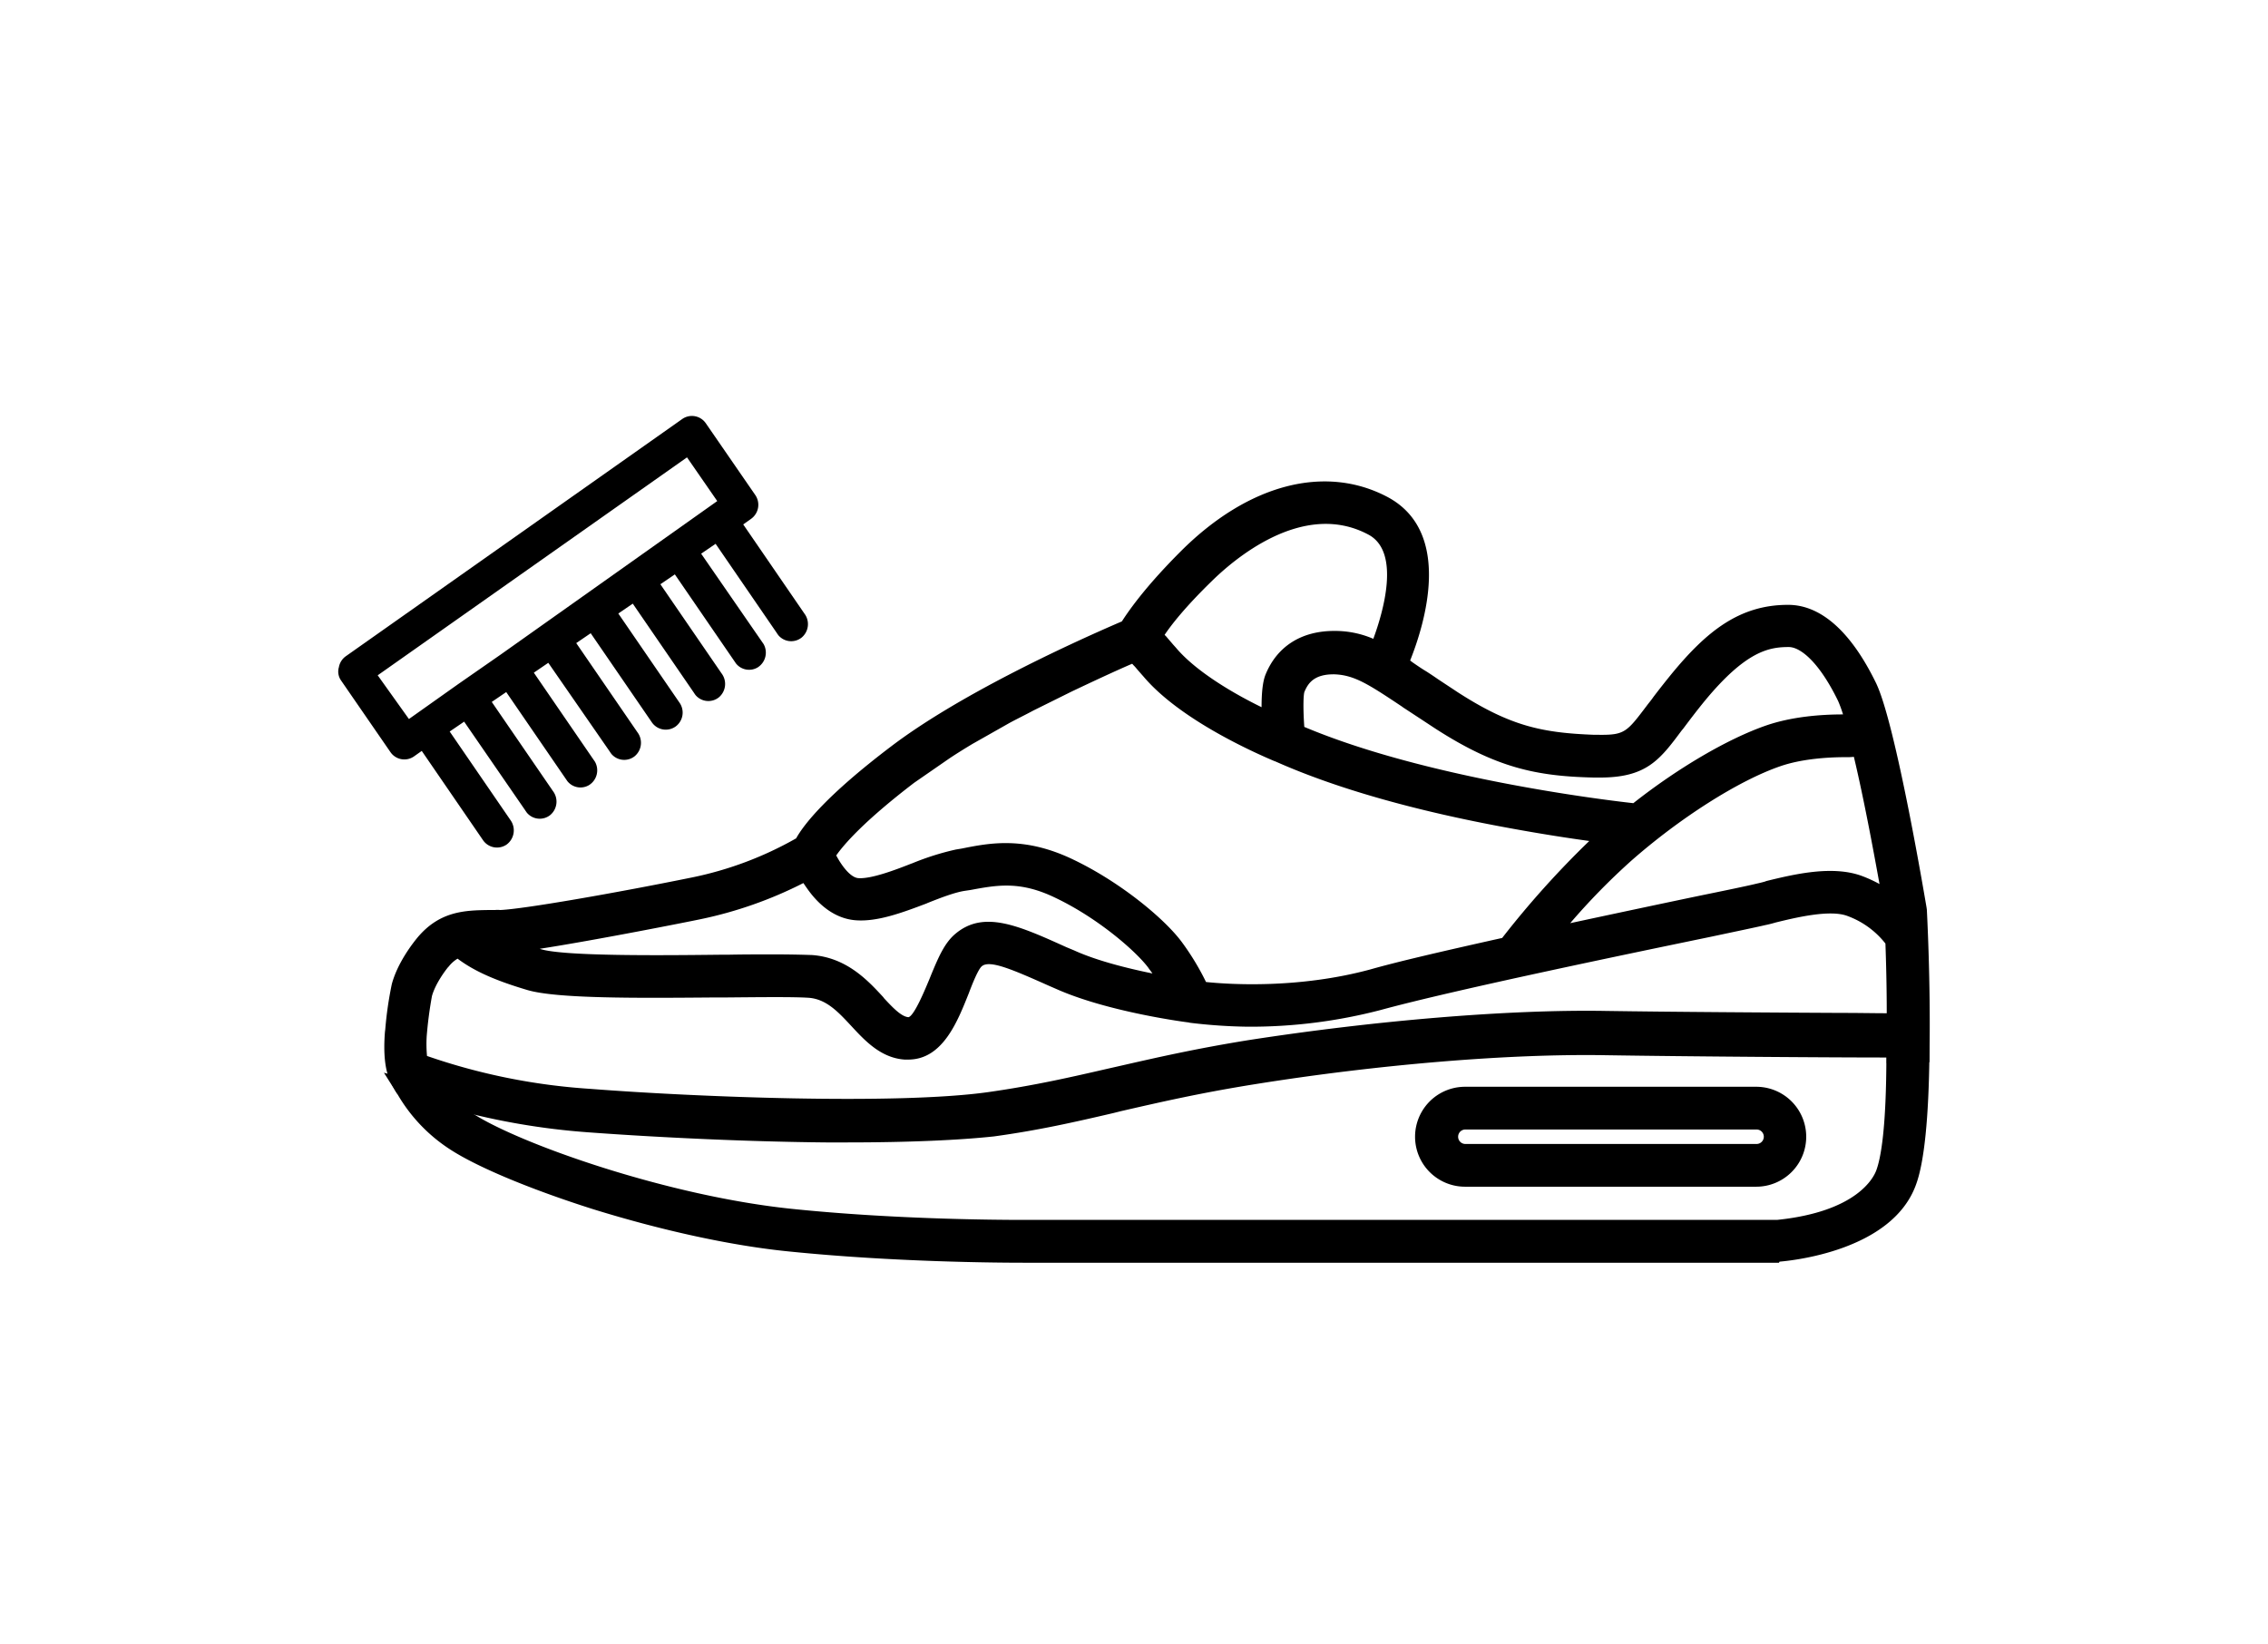
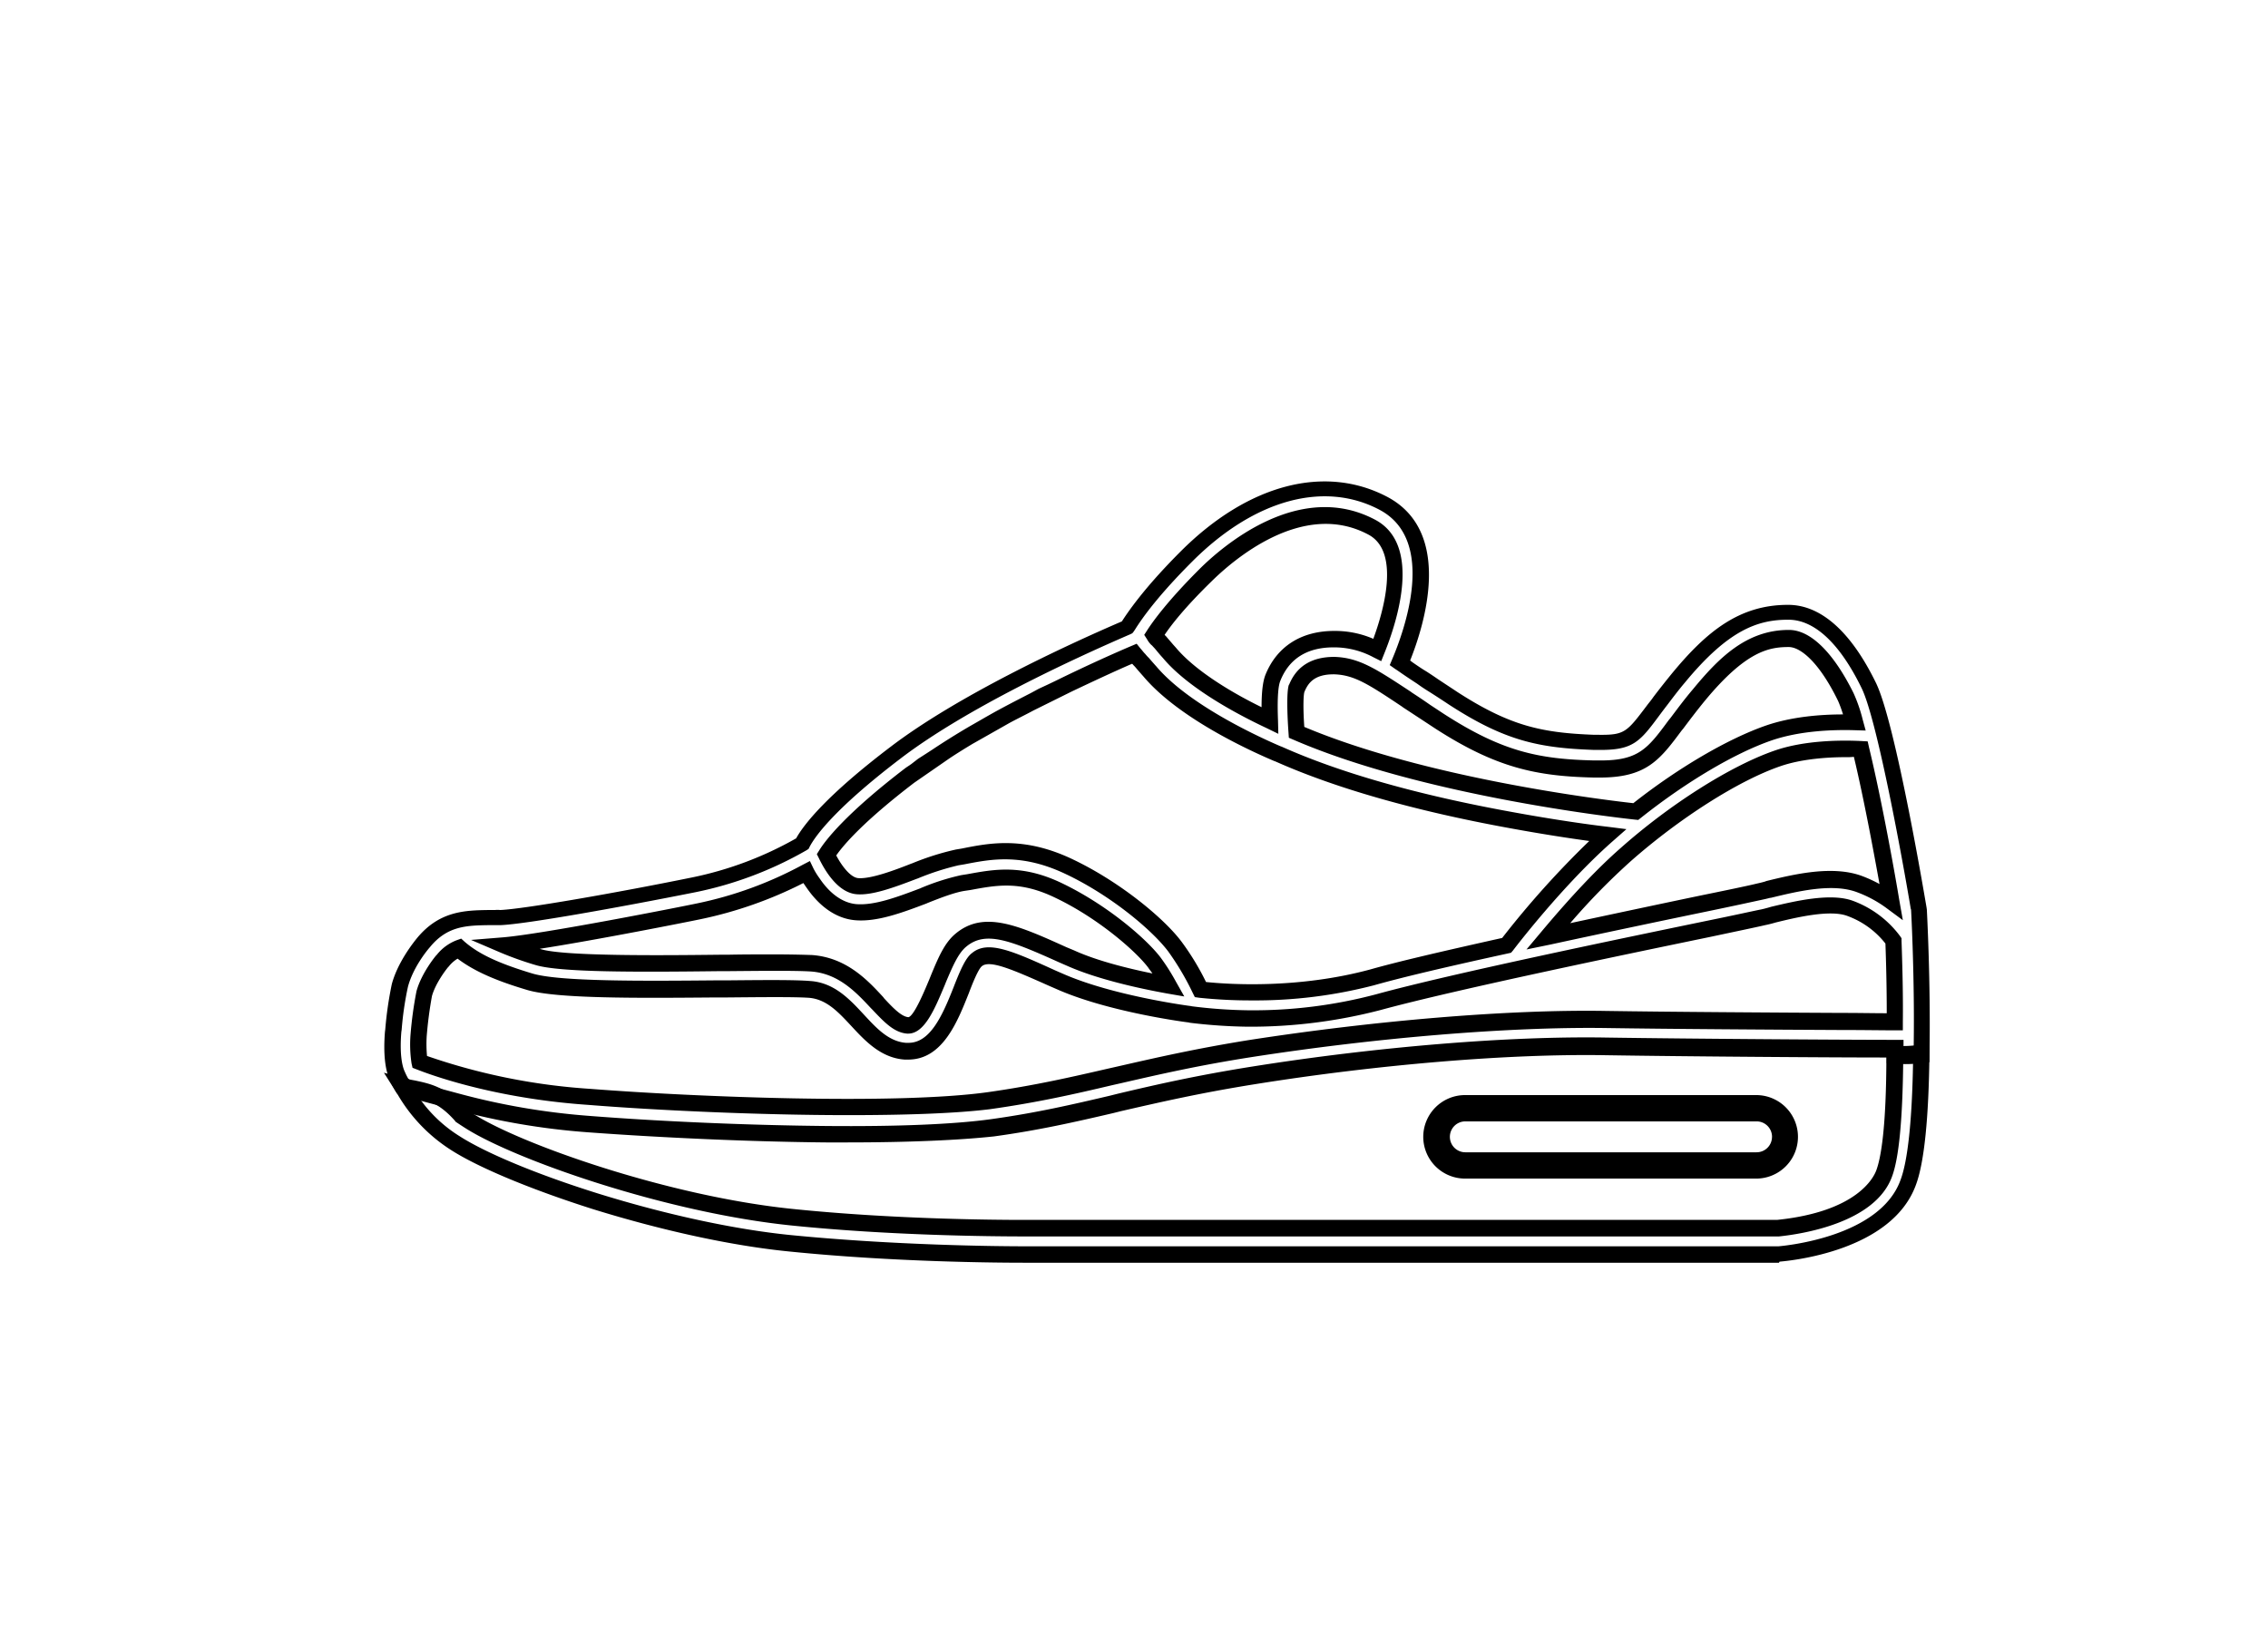
<svg xmlns="http://www.w3.org/2000/svg" id="Calque_1" data-name="Calque 1" viewBox="0 0 690 500">
  <title>exterieur</title>
-   <path d="M576.51,320.83c-.1,15.4-.9,30-3.3,36.3-5.1,14-30.4,16.4-32.4,16.6H311.91c-11.3,0-40.9-.3-70.6-3.3-38.2-3.9-83.8-19.9-98.5-29.3-.9-.6-1.8-1.1-2.6-1.7-6.9-8-11.9-7.4-17.9-9,2.2,3.5,6.1,10.8,16.2,17.3,8.3,5.3,24.2,11.9,42.6,17.7,20.8,6.5,41.8,11.1,59.4,12.8,30.1,3,59.9,3.4,71.4,3.4h229.3c1.3-.1,32.4-2.5,39.4-21.8,2.8-7.5,3.8-23.4,3.9-39.3A41.88,41.88,0,0,1,576.51,320.83Z" />
  <path d="M541.21,384.13H311.91c-8.8,0-39.9-.2-71.6-3.4-17.4-1.7-38.6-6.3-59.9-12.9-18.6-5.9-34.8-12.6-43.2-18a49.59,49.59,0,0,1-16.3-17c-.2-.4-.5-.7-.7-1.1l-3.4-5.4L123,328c1.1.3,2.2.5,3.3.7,4.7,1,9.6,2,15.6,8.8.7.5,1.5,1,2.2,1.4,14.4,9.2,59.5,25.1,97.4,28.9,29.4,3,59,3.3,70.3,3.3h228.8c24.4-2.5,29.4-12.9,30.2-15,1.4-3.7,3.1-12.8,3.1-35.5V318l2.6.1a31.41,31.41,0,0,0,7.6-.3l2.9-.4v2.9c-.2,19.9-1.6,33.4-4.1,40.1-7.3,20.2-38.1,23.1-41.5,23.4Zm-413.5-49.9a42,42,0,0,0,12.1,11.4c8.1,5.2,23.8,11.7,42,17.4,20.9,6.5,41.8,11,58.9,12.7,31.5,3.1,62.4,3.4,71.2,3.4h229.2c2.2-.2,30.9-2.9,37.1-20.2,2.2-5.8,3.5-18.1,3.8-35.7-1,.1-2,.1-3,.1-.2,17.4-1.3,29-3.4,34.6-5.2,14.2-27.7,17.5-34.4,18.2H312c-11.4,0-41.3-.3-70.9-3.3-38.6-3.9-84.8-20.2-99.6-29.7-.8-.5-1.7-1.1-2.6-1.7l-.3-.2-.2-.3C134.31,336.33,131.11,335,127.71,334.23Z" />
  <path d="M433,345.83a12.72,12.72,0,0,0,12.7,12.7h88.6a12.7,12.7,0,1,0,0-25.4h-88.6A12.72,12.72,0,0,0,433,345.83Zm106.1,0a4.69,4.69,0,0,1-4.7,4.7h-88.6a4.7,4.7,0,0,1,0-9.4h88.6A4.69,4.69,0,0,1,539.11,345.83Z" />
-   <path d="M534.31,361h-88.6a15.2,15.2,0,0,1,0-30.4h88.6a15.2,15.2,0,1,1,0,30.4Zm-88.6-25.4a10.2,10.2,0,0,0,0,20.4h88.6a10.2,10.2,0,1,0,0-20.4Zm88.7,17.4h-88.6a7.2,7.2,0,0,1,0-14.4h88.6a7.2,7.2,0,1,1,0,14.4Zm-88.6-9.4a2.2,2.2,0,0,0,0,4.4h88.6a2.2,2.2,0,1,0,0-4.4Z" />
-   <path d="M139.21,335.13a211.39,211.39,0,0,0,39.5,6.7c19.1,1.5,46.8,2.9,72.6,3.1,19.7.2,38.1-.4,50.7-2.1,14.4-2,25.7-4.7,37.8-7.5s24.3-5.7,41.7-8.4c37.9-6,77.9-9.2,107-8.8,26.6.4,74,.7,88.1.7v1.9a42.14,42.14,0,0,0,8-.2c.4-21.2-.7-42.5-.8-44l-.1-.5c-.4-2.3-9.4-56-15.1-67.6-7.1-14.6-15.5-22.2-24.3-22.3-10.2-.1-19.8,3.3-33.7,20-3.1,3.8-5.5,7-7.5,9.5-6.3,8.4-7.6,10.1-16.8,10.1h-1.4c-16.1-.5-26.2-2.5-42.9-13.4-3.6-2.3-6.8-4.5-9.5-6.3-2.5-1.6-4.7-3.1-6.7-4.5,4.2-9.8,14.1-38.3-4.9-48.4-17.9-9.6-40.4-3.5-60,16.1-11,11-15.9,18.1-17.8,21.2l-.3.4c-7.9,3.4-47.5,20.6-70.4,38.1-20.2,15.4-26.6,24.3-28.4,27.8a109.58,109.58,0,0,1-33.1,12.5c-24,4.8-51.5,9.7-58.8,9.9-1.1,0-2.1.1-3.1.1-7.2.1-14.1.2-20.3,7.6-.5.6-5.5,6.5-7.2,13-1.1,4.2-1.9,13-2,14-.1,1.5-.8,9.1,1.3,13.6a30.13,30.13,0,0,0,1.6,3.1C128.31,332.23,139.41,335.33,139.21,335.13Zm436.1-60.9a43.06,43.06,0,0,0-9.6-5.2c-8.4-3.2-19.7-.4-28,1.7-1.1.3-2,.5-2.9.7-2.1.5-8.1,1.7-16.5,3.5-12.5,2.6-30,6.2-47.3,10,6-7.2,14.8-17.3,23.7-25,14.9-13.2,33-24.6,45.9-29.1,9-3.1,20.3-3,25.4-2.8C569.51,242.43,573.31,262.73,575.31,274.23Zm-147.2-61.3c2.8,1.8,6,4,9.6,6.4,18.2,11.8,29.7,14.1,47,14.6h1.6c13.2.1,16.5-4.4,23.2-13.3,2-2.7,4.2-5.7,7.2-9.2,13.1-15.9,20.7-17.2,27.4-17.2,5.4,0,11.7,6.6,17.3,17.8a44.68,44.68,0,0,1,2.6,7.7c-6.4-.2-16.9.2-26,3.3-11.5,4-26.7,13-40.4,23.9-10-1.1-65.6-7.9-103.2-24.1-.5-5.8-.5-12.1,0-13.6,1.2-3,3.8-6.9,11.4-6.8C412.71,202.53,417.51,205.83,428.11,212.93Zm-61.5-37.8c6.4-6.3,28.9-26.3,50.6-14.7,12.3,6.6,5.3,28.4,1.7,37.3a28.19,28.19,0,0,0-13-3.3c-9.1-.1-15.6,4-18.8,11.7-1,2.6-1.1,8.1-.9,13-8.2-3.9-22.8-11.6-30.2-20.3-1.3-1.5-2.3-2.7-3.2-3.7a23,23,0,0,1-1.7-2C353.21,190,357.71,184,366.61,175.13Zm-89.3,60.4c.5-.4,1-.7,1.5-1.1l6.5-4.5c3.6-2.4,7.3-4.7,11.3-7l6.9-3.9c3.9-2.2,7.9-4.2,11.8-6.2l7.2-3.5c10.2-5,18.8-8.7,22.6-10.4a20.36,20.36,0,0,0,1.5,1.7c.9,1,1.9,2.2,3.2,3.6,11.7,13.9,37.8,24.6,39.2,25.2,17.8,8,41.6,14.8,70.7,20.1,11.9,2.2,22.4,3.7,29.4,4.5-13.7,12.1-27,28.8-30.7,33.5-16.2,3.6-31.4,7-41,9.8-23.3,6.3-45.4,4.5-52.1,3.8a88.62,88.62,0,0,0-7.8-13.1c-5-6.7-18-17.6-32-24.3s-23.8-4.9-32.5-3.2l-1.7.3a85.32,85.32,0,0,0-13.1,4.2c-6.1,2.3-12.9,4.9-17.2,4.6s-7.8-6.2-9.4-9.6C253.31,257,259.41,249.13,277.31,235.53Zm-64.9,41.7a124.71,124.71,0,0,0,32.8-11.9,23.55,23.55,0,0,0,2,3.2c3.7,5.4,8.1,8.5,12.9,8.9,6.2.6,13.6-2.3,20.8-5a71,71,0,0,1,11.7-3.8l1.7-.3c8.2-1.5,16-3.1,27.6,2.5,13.5,6.5,25.4,16.9,29.1,21.9a48.57,48.57,0,0,1,4.3,6.8c-8.1-1.5-20.8-4.2-29.8-8.3l-2.3-1c-14.2-6.4-23.7-10.7-31.2-4.5-3,2.5-4.9,7.2-7.1,12.5-2.3,5.8-5.5,13.7-8.9,13.4-3.1-.2-6-3.4-9.3-6.9-4.7-5-10.5-11.3-19.9-12-5.3-.3-15.8-.2-28-.1-20.2.2-47.9.5-55.4-1.8a102.08,102.08,0,0,1-10.2-3.6C166.11,286.53,207.61,278.23,212.41,277.23Zm-85,37.5a127.44,127.44,0,0,1,1.7-12.7c1.3-5,5.5-9.9,5.5-9.9l.1-.1a11.53,11.53,0,0,1,5-3.8c4.6,3.9,10.8,6.9,21.4,10.1,8.7,2.7,34.8,2.4,57.8,2.2,12-.1,22.4-.2,27.4.1,6.3.5,10.4,4.8,14.6,9.4,4.1,4.4,8.3,9,14.5,9.4h.8c8.7.1,12.9-10.2,16.2-18.5,1.4-3.7,3.3-8.2,4.8-9.4,3.5-2.9,9.9-.2,22.9,5.6l2.3,1c15.1,6.7,38.4,9.9,39.6,10a123.63,123.63,0,0,0,17.7,1.2,147.21,147.21,0,0,0,39.8-5c22-6,72.8-16.6,100.3-22.3,8.4-1.7,14.6-3.1,16.7-3.6.9-.2,2-.5,3.1-.8,6.8-1.6,17.2-4.2,23.3-1.9a29,29,0,0,1,13.2,9.9c.2,7,.5,15.7.4,24.6-14-.1-61.4-.3-88-.7-29.6-.4-70,2.9-108.4,8.9-17.5,2.8-30,5.7-42.3,8.5-11.8,2.8-22.9,5.3-37,7.3-28.2,4-89.6,1.4-121.6-1-27.1-1.8-46.1-8.5-51.7-10.6A41.24,41.24,0,0,1,127.41,314.73Z" />
  <path d="M257.81,347.53h-6.5c-22.5-.2-49.7-1.4-72.7-3.1a214.4,214.4,0,0,1-40-6.8h0c-.5-.1-1.1-.2-1.8-.4-1.1-.3-2.7-.7-4.4-1.2-3.5-.9-7.7-2.1-10.6-2.9l-.9-.3-.5-.8a35.08,35.08,0,0,1-1.8-3.4q-2.25-5-1.5-14.7l.1-.8a111.69,111.69,0,0,1,2-13.8c1.8-6.6,6.4-12.4,7.7-14,6.8-8.2,14.5-8.4,21.9-8.5h1.7a9.63,9.63,0,0,1,1.7,0c7.1-.3,34.7-5.1,58.3-9.9a107.6,107.6,0,0,0,31.7-11.9c2.4-4.3,9.3-13.1,28.8-27.9,20.1-15.3,52.4-30.4,70.3-38.1,2.7-4.2,7.9-11.3,17.9-21.3,20.5-20.5,44-26.6,63-16.5,19.9,10.7,11.2,38.7,6.8,49.7.3.2.5.4.8.6,1.3.9,2.6,1.8,4.1,2.7q1.65,1.05,3.6,2.4c1.8,1.2,3.8,2.5,5.9,3.9,16.1,10.4,25.8,12.4,41.6,13h1.3c8,.1,8.6-.8,14.8-9,.6-.8,1.3-1.6,1.9-2.5,1.6-2.1,3.4-4.4,5.6-7.1C519,192.33,529,184,543.91,184h.3c9.9.1,19,8.3,26.5,23.7,6.1,12.4,15.3,67.8,15.4,68.3l.1.7c0,.2,1.2,21.8.8,44.2v2.2l-2.1.3a47.36,47.36,0,0,1-8.5.2l-2.4-.2v-1.7c-16.4,0-60.4-.3-85.6-.7-29.1-.5-69,2.8-106.5,8.8-16.9,2.7-29,5.5-40.8,8.2l-2.4.6c-11.6,2.7-22.5,5.2-36.3,7.1C291.91,346.83,276.61,347.53,257.81,347.53Zm-131.4-18.4,13.4,3.6a213.11,213.11,0,0,0,39.1,6.7c22.9,1.8,50,2.9,72.4,3.1,21.6.2,39-.5,50.4-2.1,13.6-1.9,24.4-4.4,35.9-7.1l2.4-.6c11.8-2.8,24.1-5.6,41.1-8.3,37.8-6,78-9.3,107.4-8.8,26.6.4,74.2.7,88.1.7h2.5v2c1.1,0,2.1,0,3.1-.1.3-20.4-.7-39.6-.8-41.5l-.1-.3c-2.4-14.4-10.2-57.3-14.9-67-6.6-13.6-14.3-20.8-22.1-20.9-9.5-.1-18.5,3.1-31.7,19.1-2.2,2.6-3.9,4.9-5.5,7-.7.9-1.3,1.7-1.9,2.5-6.3,8.5-8.2,11.1-18.8,11H485c-16.8-.6-27.1-2.7-44.2-13.8q-3.15-2.1-6-3.9-1.95-1.2-3.6-2.4c-1.5-1-2.9-1.9-4.2-2.8-.9-.6-1.7-1.2-2.5-1.7l-1.7-1.2.8-1.9c3.5-8.3,13.7-35.9-3.8-45.3-16.9-9-38.2-3.2-57.1,15.7-9.9,9.9-14.9,16.7-17.4,20.7l-.4.6-.4.5-.6.3c-17.6,7.6-50,22.6-69.9,37.8-20.5,15.6-26.2,24-27.7,26.9l-.3.6-.6.4a112.86,112.86,0,0,1-33.9,12.8c-23.1,4.6-51.5,9.7-59.2,10h-3.4c-6.9.1-12.8.2-18.1,6.7-.9,1-5.2,6.3-6.7,12.1a97.18,97.18,0,0,0-1.9,13l-.1.7c-.6,7.3.4,10.8,1.1,12.2a18.58,18.58,0,0,0,1,2,4.44,4.44,0,0,0,2.2,1Zm131.8,10.1c-27.6,0-59-1.5-79-3.1-26.6-1.8-45.5-8.1-52.4-10.8l-1.3-.5-.3-1.3a39,39,0,0,1-.3-9,118.27,118.27,0,0,1,1.8-13c1.5-5.5,5.8-10.7,6-10.9l.2-.2a14.19,14.19,0,0,1,6-4.4l1.4-.5,1.1,1c4.3,3.7,10.2,6.5,20.5,9.6,8.2,2.5,33.6,2.3,55.9,2.1h3.4c11-.1,20.5-.2,25.3.2,7.4.5,12.1,5.7,16.3,10.2,3.7,4,7.5,8.2,12.8,8.6h.8c6.5,0,10.2-8,13.7-16.9,2.1-5.4,3.7-9,5.6-10.4,4.8-4,12.2-.7,25.4,5.3l2.3,1c15.2,6.7,38.6,9.8,38.8,9.8l.5.1a149.3,149.3,0,0,0,16.9,1.2,145.68,145.68,0,0,0,39.2-4.9c22.9-6.3,77.2-17.5,100.4-22.3,8.4-1.7,14.6-3.1,16.7-3.5.9-.2,2-.5,3-.8,7.2-1.7,18-4.3,24.8-1.8a31.44,31.44,0,0,1,14.4,10.8l.4.6v.8c.2,6,.5,15.2.4,24.7v2.5h-2.5c-3.6,0-9.5-.1-16.6-.1-20.6-.1-51.7-.3-71.4-.6-29.2-.4-69.5,2.9-108,8.9-15.9,2.5-27.7,5.2-39,7.8l-3.1.7c-11.4,2.7-22.9,5.3-37.2,7.3C290.61,338.73,275.11,339.23,258.21,339.23Zm-128.3-18a188.47,188.47,0,0,0,49.6,10c32.1,2.5,93.3,4.9,121.1,1,14.1-2,25.4-4.6,36.7-7.2l3.1-.7c11.4-2.6,23.2-5.3,39.3-7.9,38.7-6,79.4-9.4,108.8-8.9,19.7.3,50.8.5,71.4.6,5.7,0,10.5.1,14.1.1,0-8.1-.2-15.8-.4-21.2a26.09,26.09,0,0,0-11.6-8.4c-5.3-2-15.7.5-21.8,2-1,.3-2.2.6-3.2.8-2.1.5-8.3,1.8-16.8,3.6-23.2,4.8-77.4,16-100.1,22.2a157.34,157.34,0,0,1-40.5,5.1,162.26,162.26,0,0,1-17.6-1.2l-.4-.1c-.2,0-24.4-3.1-40.3-10.2l-2.3-1c-11-4.9-17.9-7.9-20.3-5.9-.6.5-1.7,2.2-4,8.3-3.4,8.5-7.9,20.1-18.4,20.1h-1.1c-7.3-.5-12.2-5.9-16.2-10.2s-7.6-8.2-13-8.6c-4.6-.3-14-.2-24.9-.1h-3.4c-23.9.2-48.5.4-57.4-2.3-10.1-3-16.3-5.9-21.1-9.5a9.94,9.94,0,0,0-2.7,2.4l-.2.2c-.5.6-3.8,4.8-4.9,8.8a121.46,121.46,0,0,0-1.6,12.3h0A39.71,39.71,0,0,0,129.91,321.23Zm146.4-6.8H276c-4-.3-7-3.5-10.6-7.3l-.4-.4c-4.4-4.7-9.8-10.6-18.3-11.2-4.9-.3-14.4-.2-25.5-.1h-2.3c-25.4.3-48.7.4-56.1-1.9a100.63,100.63,0,0,1-10.4-3.7l-9.1-3.9,9.9-.8c12.6-1.1,54.1-9.3,58.8-10.3a116.91,116.91,0,0,0,32.1-11.7l2.3-1.2,1.1,2.3a21.19,21.19,0,0,0,1.8,2.9c3.2,4.8,7.1,7.5,11.1,7.9,5.6.5,12.7-2.2,19.6-4.8l.2-.1a70.48,70.48,0,0,1,12.2-3.9l1.9-.3c8.2-1.5,16.7-3.1,28.9,2.8,14.1,6.8,26,17.3,30,22.7a62.75,62.75,0,0,1,4.5,7.1l2.6,4.6-5.2-.9c-8.9-1.6-21.4-4.4-30.4-8.4l-2.3-1c-15.1-6.8-22.6-9.8-28.5-4.8-2.4,2-4.1,6-6.1,10.7l-.4,1C284.41,306.83,281.31,314.43,276.31,314.43Zm-41.2-24.1c5.1,0,9.2.1,12,.2,10.5.8,16.9,7.7,21.6,12.8l.3.4c2.7,2.9,5.3,5.6,7.4,5.7,1.8-.5,5.1-8.6,6.4-11.7l.4-1c2.2-5.3,4.1-9.9,7.5-12.7,8.6-7.2,19.1-2.5,33.7,4.1l2.4,1c6.8,3.1,16,5.4,23.8,7-.4-.6-.9-1.2-1.3-1.8-3.6-4.8-15-14.9-28.2-21.2-10.7-5.2-17.7-3.9-25.8-2.4l-2,.3c-3,.5-7.2,2.1-11.2,3.7l-.2.1c-7.4,2.8-15.1,5.7-21.8,5.1-5.6-.5-10.7-4-14.8-10-.3-.4-.6-.9-.9-1.3a125,125,0,0,1-31.3,11h0c-3.8.8-31.5,6.3-48.9,9,.1,0,.2.1.3.1,7.2,2.2,36.9,1.9,54.6,1.7h2.3C226.21,290.33,230.91,290.33,235.11,290.33Zm145.7,14a150.13,150.13,0,0,1-15.9-.8l-1.4-.2-.6-1.2a82.27,82.27,0,0,0-7.5-12.7c-4.9-6.5-17.4-17-31.1-23.5-13.4-6.4-22.7-4.6-30.9-3l-1.8.3a80,80,0,0,0-12.4,4l-.3.1c-7.3,2.8-13.7,5.1-18.3,4.7-6-.5-10-7.9-11.5-11l-.6-1.2.7-1.1c1.7-2.8,7.8-11,26.4-25.2l.9-.6c.2-.1.4-.3.6-.4l2.2-1.7,2.5-1.6,2-1.3c3-2,7.1-4.6,11.4-7.1l2.1-1.2,2.6-1.5,2.3-1.3c3.8-2.1,7.7-4.1,11.4-6l2.4-1.3,2.8-1.3,2.5-1.2c10.2-5,18.6-8.7,22.6-10.4l1.9-.8,1.2,1.5c.4.4.8,1,1.3,1.5l.1.1a12,12,0,0,0,1.1,1.2q.9,1.05,2.1,2.4l.1.1c10,11.9,31.6,21.7,37.9,24.4l.3.1c17.9,8,41.5,14.7,70.2,19.9,13.1,2.4,23.9,3.9,29.2,4.5l5.5.7-4.2,3.7c-15.2,13.4-29.7,32.4-30.3,33.2l-.6.7-.9.2c-19.7,4.3-32.7,7.4-40.8,9.7A143.66,143.66,0,0,1,380.81,304.33Zm-13.9-5.6c7.6.8,28.4,2,49.9-3.8,8.1-2.3,20.9-5.3,40.2-9.6a280.34,280.34,0,0,1,26.5-29.5c-5.9-.8-14.4-2.1-24.2-3.9-29.1-5.3-53.1-12.2-71.3-20.3l-.3-.1c-8.5-3.6-29.3-13.3-39.8-25.7q-1.2-1.35-2.1-2.4a11,11,0,0,0-1-1.1c-.1-.1-.2-.3-.4-.4-4,1.7-10.5,4.7-18.3,8.4l-11.7,5.8c-2.4,1.3-4.9,2.5-7.3,3.8l-11.3,6.4c-2.5,1.5-4.9,3-7,4.4l-10.7,7.4c-15.3,11.7-21.4,18.8-23.7,22.1,1.8,3.4,4.4,6.7,6.7,6.9,3.9.3,11.3-2.5,16.1-4.4l.3-.1a80.76,80.76,0,0,1,13.3-4.2l1.8-.3c8.5-1.7,19.1-3.8,34,3.4,14.4,6.9,27.7,18,32.9,25A77.92,77.92,0,0,1,366.91,298.73Zm97.5-9.9,4.7-5.6c8.9-10.6,16.9-19.1,24-25.3,15.1-13.4,33.5-25,46.8-29.6,9.2-3.2,20.5-3.2,26.4-2.9l1.9.1.4,1.8c4,16.5,8.1,39.7,9.2,46.4l1.1,6.2-5-3.7a36.38,36.38,0,0,0-8.9-4.8c-7.6-2.9-18.4-.2-26.3,1.7h-.2c-1.1.3-2.1.5-3,.7-1.9.4-6.8,1.5-16.5,3.5-11.6,2.4-29.3,6.1-47.3,10Zm97.2-58.5c-5.5,0-13.5.5-20.1,2.8-12.7,4.4-30.4,15.7-45.1,28.6a202.19,202.19,0,0,0-18.7,19.1c15.4-3.3,30-6.4,40.1-8.5,6.4-1.3,14.1-2.9,16.5-3.5.9-.2,1.8-.4,2.8-.7l.2-.1c8.6-2.1,20.3-4.9,29.3-1.5a41.24,41.24,0,0,1,5.2,2.4c-1.7-9.4-4.7-25.7-7.8-38.7A17.72,17.72,0,0,1,561.61,230.33Zm-63.2,19.1-1-.1c-6.5-.7-64.9-7.4-103.9-24.3l-1.4-.6-.1-1.5c-.3-4-.7-12.2.1-14.6l.1-.1c2.3-5.6,6.9-8.4,13.7-8.4,7.6.2,12.8,3.7,23.3,10.6l.4.3c1.7,1.1,3.5,2.3,5.5,3.7l4.1,2.7c17.8,11.5,28.9,13.8,45.7,14.2H487c11.5,0,14.3-3.6,20.7-12.3l.5-.6c1.9-2.5,4-5.4,6.8-8.7,7.6-9.2,16.1-18.1,29.2-18.1h.2c6.5.1,13.4,6.9,19.5,19.2a46.92,46.92,0,0,1,2.8,8.1l.9,3.3-3.4-.1c-6.8-.2-16.7.2-25.2,3.1-11.3,3.9-26.1,12.7-39.7,23.5Zm-101.6-28.3c36.8,15.5,90.2,22.1,100.1,23.2,13.7-10.8,28.8-19.6,40.3-23.6,7.8-2.7,16.6-3.4,23.5-3.4a39.6,39.6,0,0,0-1.5-4.1c-5.9-12.1-11.6-16.4-15-16.4-6,0-13,1.2-25.5,16.3-2.7,3.3-4.8,6.1-6.6,8.5l-.5.6c-6.7,9-10.8,14.4-25.2,14.3h-1.6c-17.3-.4-29.6-2.9-48.3-15l-4.1-2.7c-2-1.3-3.8-2.5-5.5-3.6l-.4-.3c-10.2-6.8-14.5-9.6-20.6-9.8h-.2c-5.8,0-7.7,2.6-8.8,5.2C396.51,211,396.41,215.53,396.81,221.13Zm-7.9,2.1-3.7-1.8c-8.3-3.9-23.3-11.8-31.1-20.9-.5-.6-1-1.1-1.4-1.6-.7-.8-1.2-1.5-1.8-2.1-.2-.2-.4-.5-.6-.6a7,7,0,0,1-1.3-1.7l-.9-1.4.9-1.4c1.8-2.8,6.3-9,15.8-18.5,6.7-6.7,30.3-27.5,53.6-15.1,14.2,7.6,6.7,30.8,2.8,40.5l-1,2.5-2.4-1.2a25.3,25.3,0,0,0-11.9-3h-.2c-8,0-13.5,3.4-16.2,10.2-.5,1.2-1,4.2-.7,12Zm-34.6-30.1.5.5q.75.9,1.8,2.1c.4.5.9,1,1.4,1.6,6.2,7.2,17.6,13.8,25.8,17.8,0-4.7.4-7.9,1.2-9.9,3.5-8.6,10.9-13.3,20.9-13.3h.3a29.4,29.4,0,0,1,11.6,2.4c3.1-8.4,8.3-26.5-1.5-31.7-20.2-10.8-41.6,8.2-47.7,14.2h0C360.61,184.63,356.41,190,354.31,193.13Z" />
-   <path d="M103.71,206.93l15.1,21.9a5.13,5.13,0,0,0,7.1,1.3l2.4-1.7,18.6,27.1a5.16,5.16,0,0,0,7.2,1.4,5.35,5.35,0,0,0,1.3-7.3l-18.6-27.1,4.4-3,18.6,27c.1.2.3.4.4.6a5.11,5.11,0,0,0,7.2.8,5.32,5.32,0,0,0,.8-7.3l-18.6-27.1,4.4-3,18.6,27.1a5.1,5.1,0,0,0,6.6,1.2,5.31,5.31,0,0,0,1.8-7.1l-18.6-27.1,4.4-3,18.7,27c.1.2.3.4.4.6a5.11,5.11,0,0,0,7.2.8,5.32,5.32,0,0,0,.8-7.3l-18.6-27.1,4.4-3,18.6,27.1a5.14,5.14,0,0,0,7.2,1.3,5.25,5.25,0,0,0,1.2-7.3l-18.6-27.1,4.4-3,18.6,27.1c.1.2.3.4.4.6a5.11,5.11,0,0,0,7.2.8,5.32,5.32,0,0,0,.8-7.3l-18.6-27.1,4.4-3,18.6,27.1a5.1,5.1,0,0,0,6.6,1.2,5.31,5.31,0,0,0,1.8-7.1l-19-27.5,4.4-3,18.6,27.1c.1.2.3.4.4.6a5.11,5.11,0,0,0,7.2.8,5.32,5.32,0,0,0,.8-7.3l-18.6-27.1,2.4-1.7a5.25,5.25,0,0,0,1.3-7.2l-15.1-21.9a5.13,5.13,0,0,0-7.1-1.3l-102.4,72.2a5.15,5.15,0,0,0-2.1,3.3A4.71,4.71,0,0,0,103.71,206.93Zm11.2-1.5,94.1-66.3,9.2,13.3-2.4,1.7h0l-12.7,9h0l-12.7,9h0l-12.7,9h0l-12.7,9h0l-12.7,9h0l-12.8,8.9h0l-12.7,9h0l-2.4,1.7Z" />
</svg>